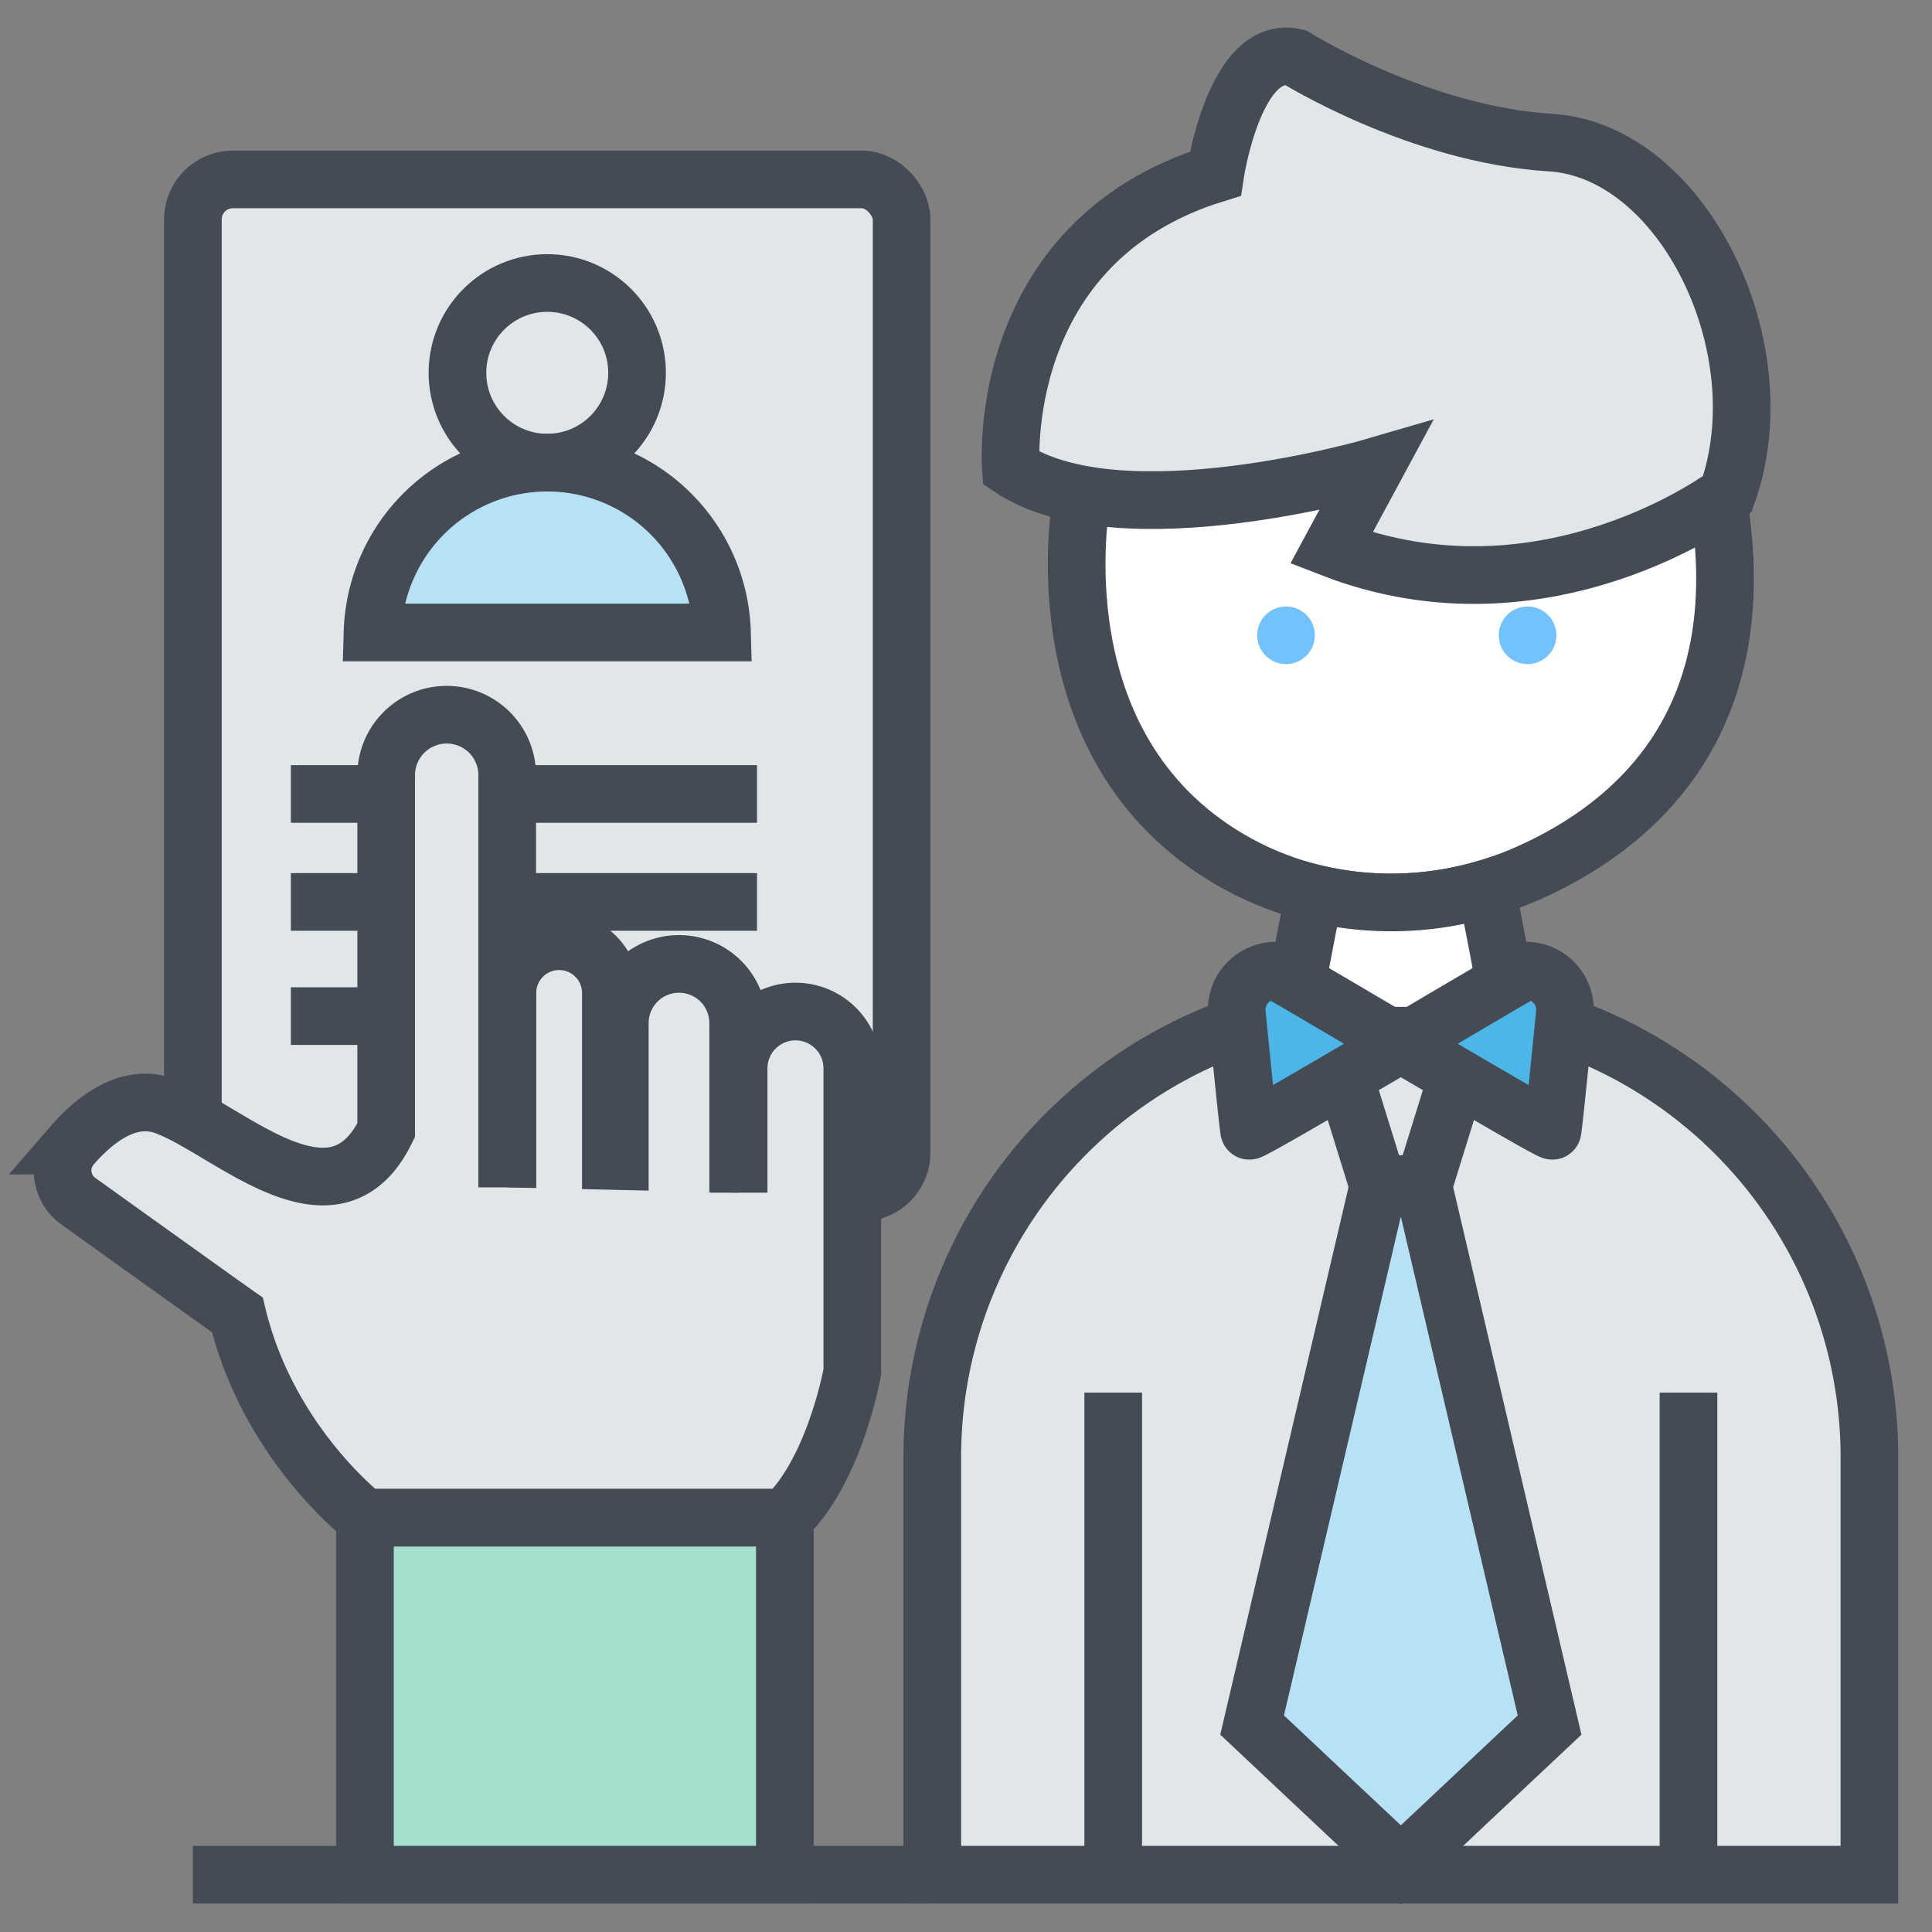
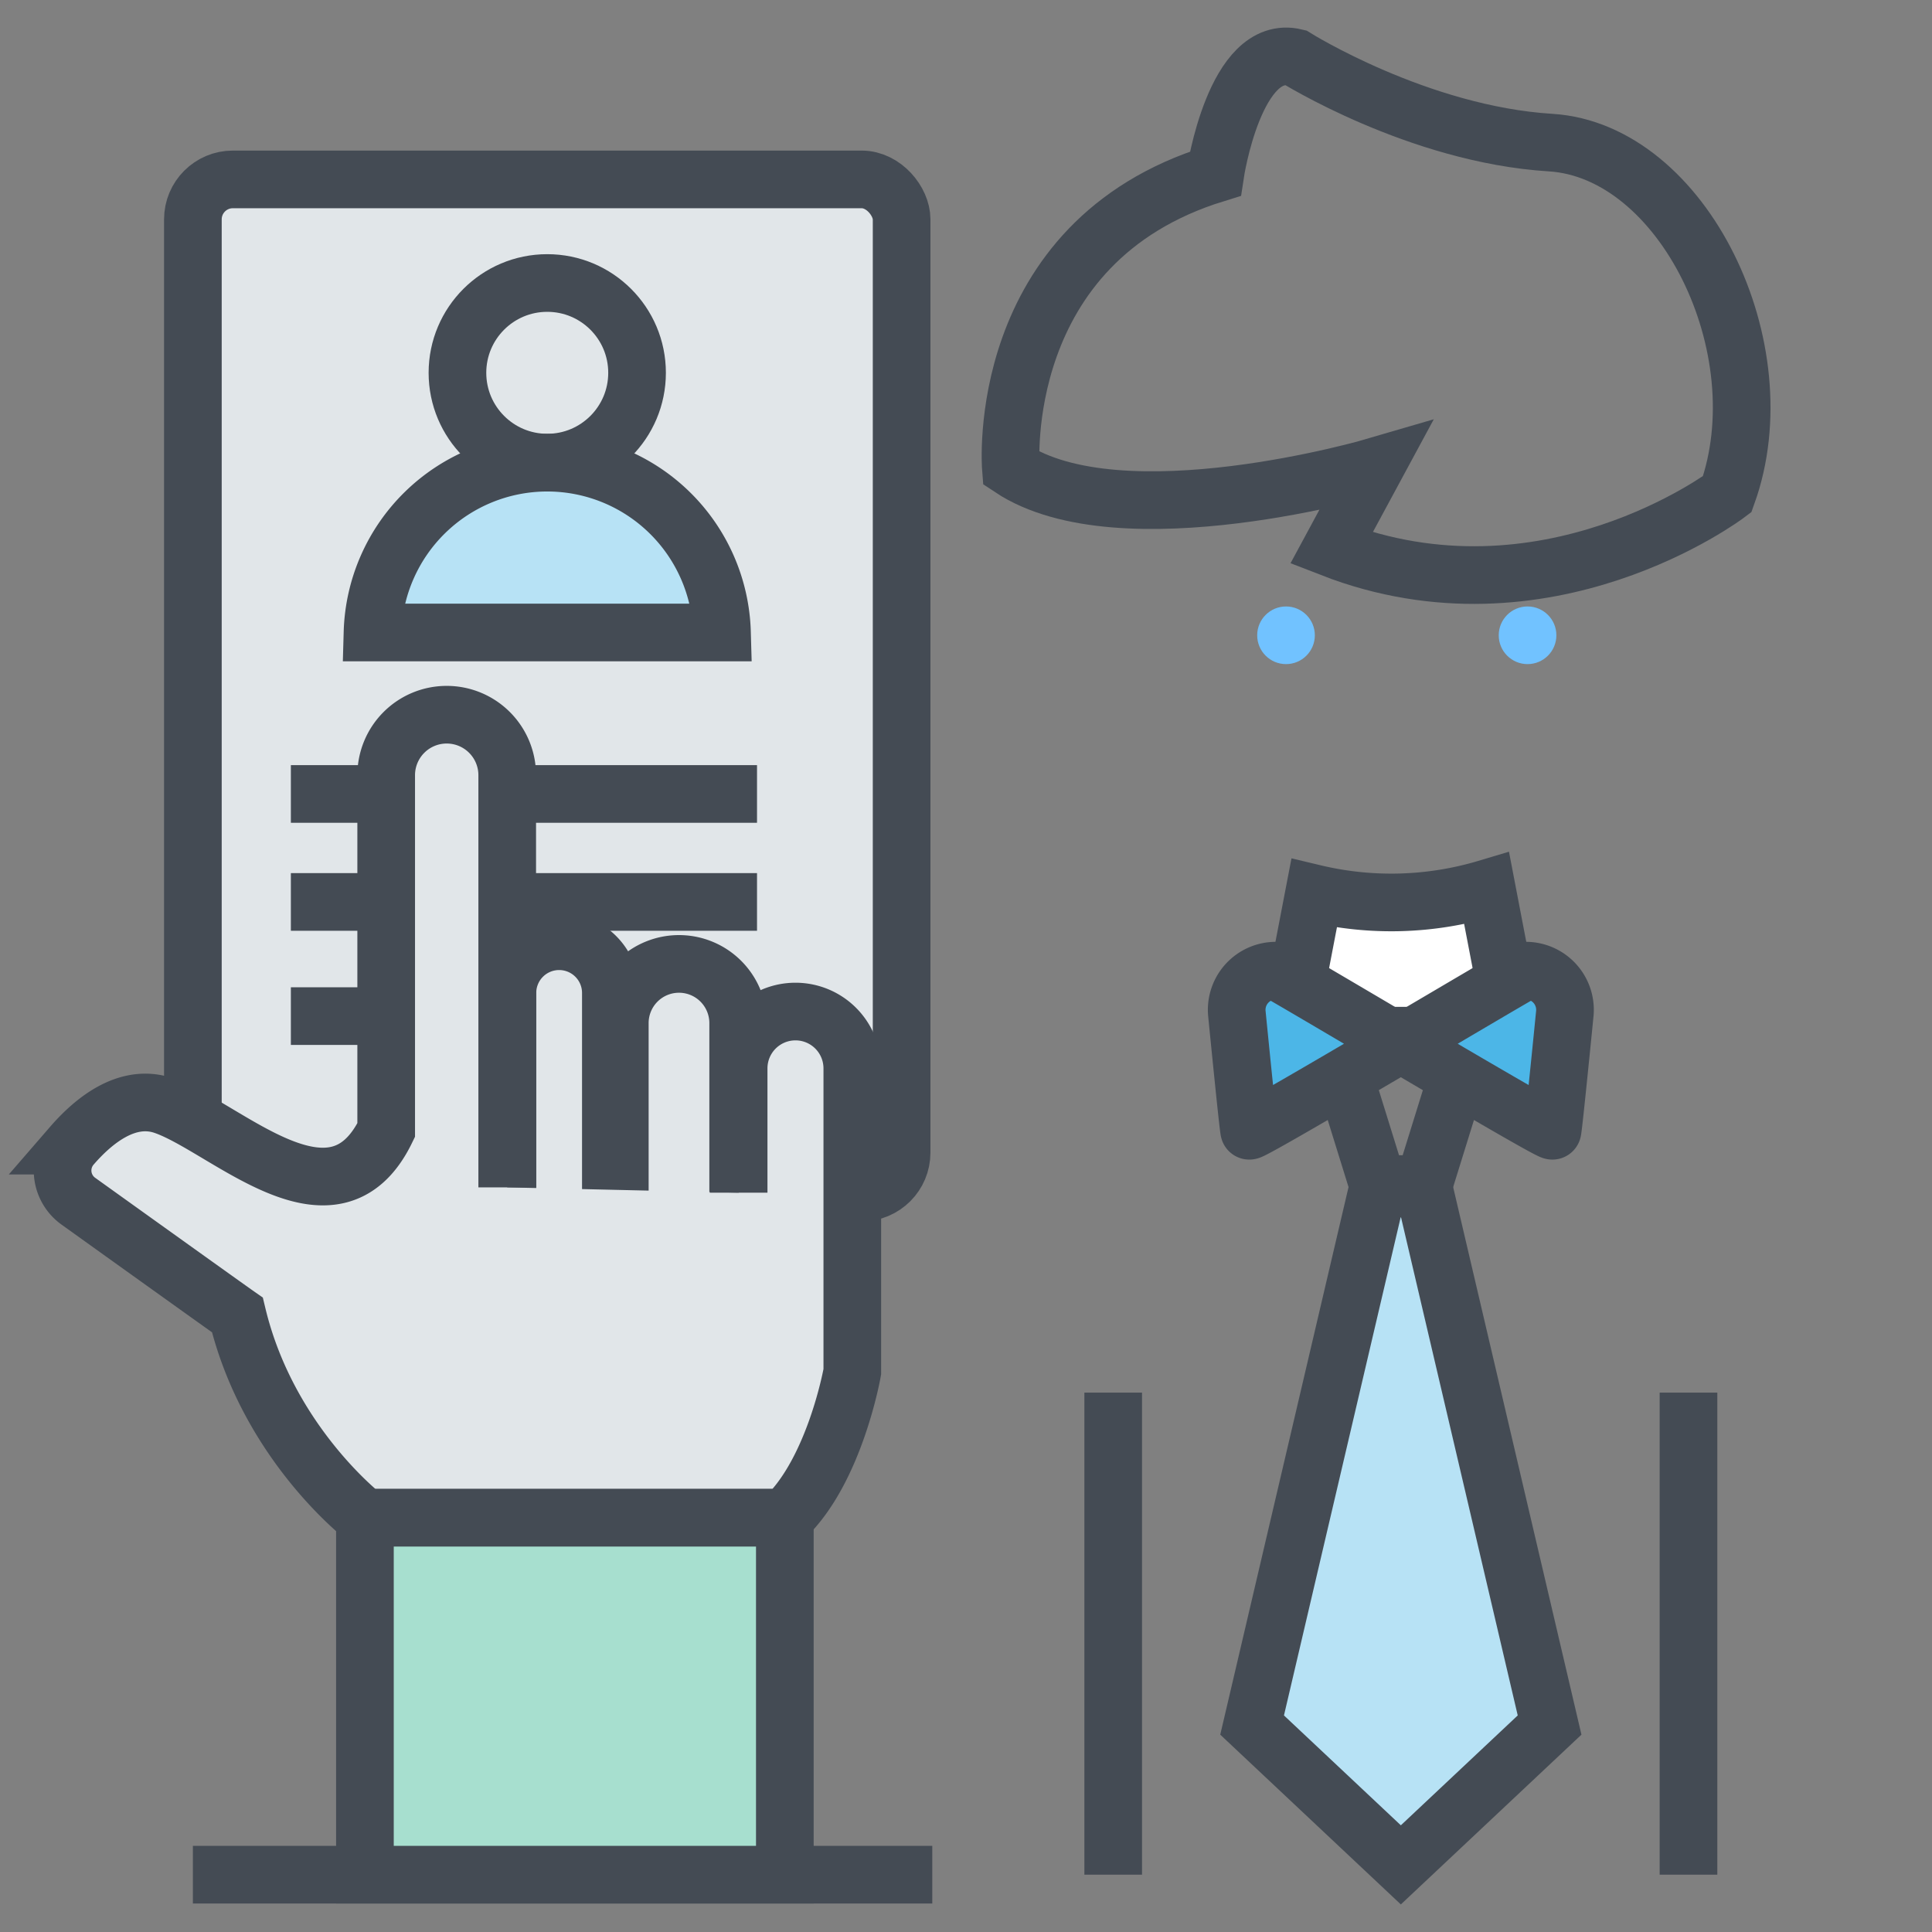
<svg xmlns="http://www.w3.org/2000/svg" id="Layer_1" data-name="Layer 1" viewBox="0 0 800 800">
  <rect x="0" y="0" width="800" height="800" fill="#808080" stroke="none" />
  <defs>
    <style>.cls-1{fill:#fff;}.cls-1,.cls-2,.cls-5,.cls-6,.cls-7,.cls-8{stroke:#444b54;stroke-miterlimit:10;stroke-width:23.872px;}.cls-2,.cls-4{fill:#e1e6e9;}.cls-3{fill:#71c2ff;}.cls-5{fill:none;}.cls-6{fill:#b7e2f5;}.cls-7{fill:#4cb6e7;}.cls-8{fill:#a7dfcf;}</style>
  </defs>
-   <path class="cls-1" d="M711.497,207.22c15.267,92.186-34.881,134.812-78.565,154.269-42.753,19.042-92.617,15.964-131.276-10.417-72.87-49.727-53.504-146.306-53.504-146.306l110.408-58.309Z" />
-   <path class="cls-2" d="M575.532,413.866h9.057A189.496,189.496,0,0,1,774.085,603.362V776.265a0,0,0,0,1,0,0H386.036a0,0,0,0,1,0,0V603.362A189.496,189.496,0,0,1,575.532,413.866Z" />
  <circle class="cls-3" cx="532.512" cy="263.06" r="11.936" />
  <circle class="cls-3" cx="632.527" cy="263.06" r="11.936" />
-   <path class="cls-4" d="M536.406,23.831s50.792,31.83,105.647,35.216,94.811,85.33,73.14,145.603c0,0-75.172,56.887-163.888,22.348l18.285-33.861s-105.395,30.962-151.021.677c0,0-7.449-93.457,84.653-121.9C503.222,71.914,511.349,17.736,536.406,23.831Z" />
  <path class="cls-5" d="M536.406,23.831s50.792,31.83,105.647,35.216,94.811,85.33,73.14,145.603c0,0-75.172,56.887-163.888,22.348l18.285-33.861s-105.395,30.962-151.021.677c0,0-7.449-93.457,84.653-121.9C503.222,71.914,511.349,17.736,536.406,23.831Z" />
  <path class="cls-1" d="M544.144,369.926a137.713,137.713,0,0,0,71.457-2.029l11.697,60.954h-94.474Z" />
  <polygon class="cls-6" points="518.471 714.304 580.061 772.202 641.651 714.304 589.609 492.173 570.512 492.173 518.471 714.304" />
  <polygon class="cls-5" points="589.609 490.295 570.512 490.295 552.789 433.187 607.332 433.187 589.609 490.295" />
  <path class="cls-7" d="M528.316,401.929c1.778.508,114.028,67.553,114.535,66.283.333-.833,3.182-29.118,5.101-48.466a16.218,16.218,0,0,0-16.148-17.818h0c-1.778.508-114.028,67.553-114.535,66.283-.333-.833-3.182-29.118-5.101-48.466a16.218,16.218,0,0,1,16.148-17.818Z" />
  <line class="cls-5" x1="460.954" y1="576.653" x2="460.954" y2="776.265" />
  <line class="cls-5" x1="699.167" y1="576.653" x2="699.167" y2="776.265" />
  <rect class="cls-2" x="79.869" y="74.288" width="293.471" height="419.526" rx="16.545" />
  <circle class="cls-2" cx="226.605" cy="154.372" r="37.187" />
  <path class="cls-6" d="M154.245,261.904a72.389,72.389,0,0,1,144.719,0Z" />
  <line class="cls-2" x1="120.443" y1="328.761" x2="313.464" y2="328.761" />
  <line class="cls-2" x1="120.443" y1="373.475" x2="313.464" y2="373.475" />
  <line class="cls-2" x1="120.443" y1="420.748" x2="218.726" y2="420.748" />
-   <line class="cls-2" x1="235.205" y1="420.748" x2="257.79" y2="420.748" />
  <line class="cls-2" x1="386.036" y1="776.265" x2="79.869" y2="776.265" />
  <path class="cls-2" d="M252.946,495.894V411.157a21.417,21.417,0,0,0-21.417-21.417h0a21.417,21.417,0,0,0-21.417,21.417v84.738" />
  <path class="cls-2" d="M305.662,494.371V423.643a24.507,24.507,0,0,0-24.507-24.507h0a24.507,24.507,0,0,0-24.507,24.507v72.251" />
  <path class="cls-2" d="M210.027,491.662V321.001a25.057,25.057,0,0,0-25.057-25.057h-0a25.057,25.057,0,0,0-25.057,25.057V467.959c-21.671,44.697-66.368-1.354-92.102-10.158-15.13-5.176-29.09,6.268-38.025,16.579a15.632,15.632,0,0,0,2.621,22.985C53.337,512.365,93.315,541.006,98.285,544.485c12.867,53.501,52.823,83.976,52.823,83.976H324.986c20.825-19.809,27.935-60.442,27.935-60.442v-125.625a23.533,23.533,0,0,0-23.534-23.534h-0a23.534,23.534,0,0,0-23.534,23.534v51.469" />
  <rect class="cls-8" x="151.108" y="628.461" width="173.877" height="147.804" />
</svg>